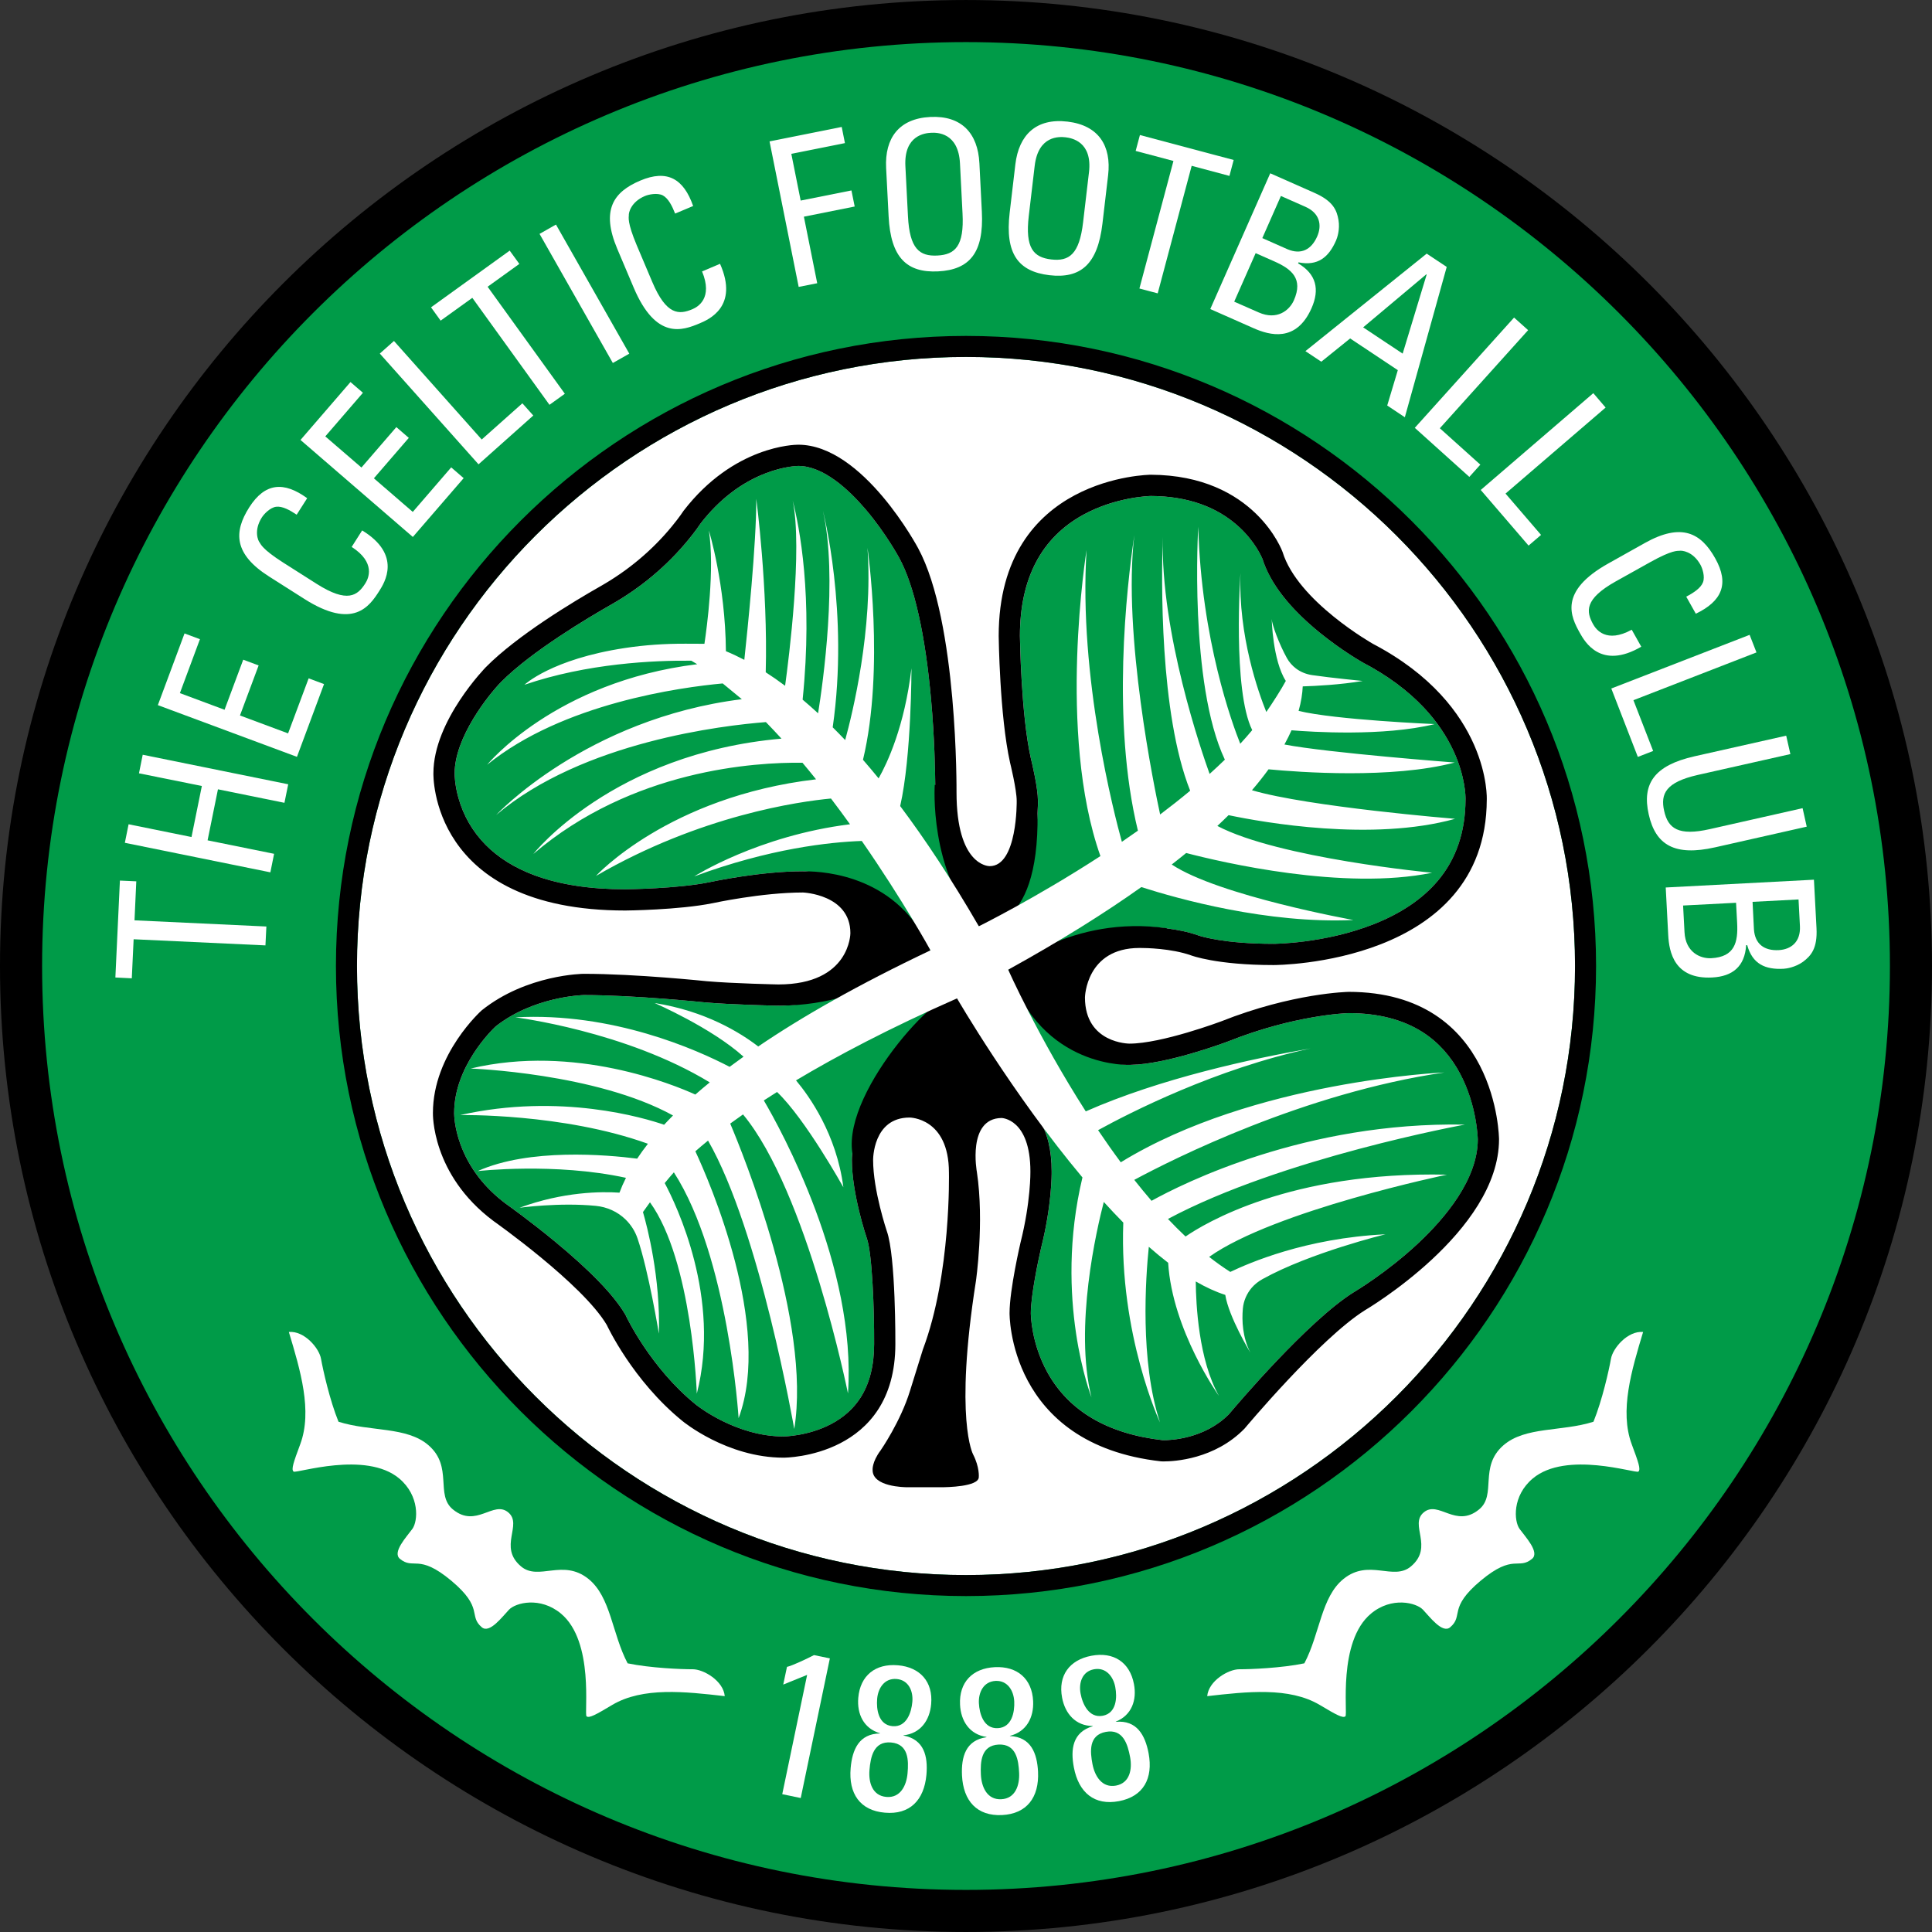
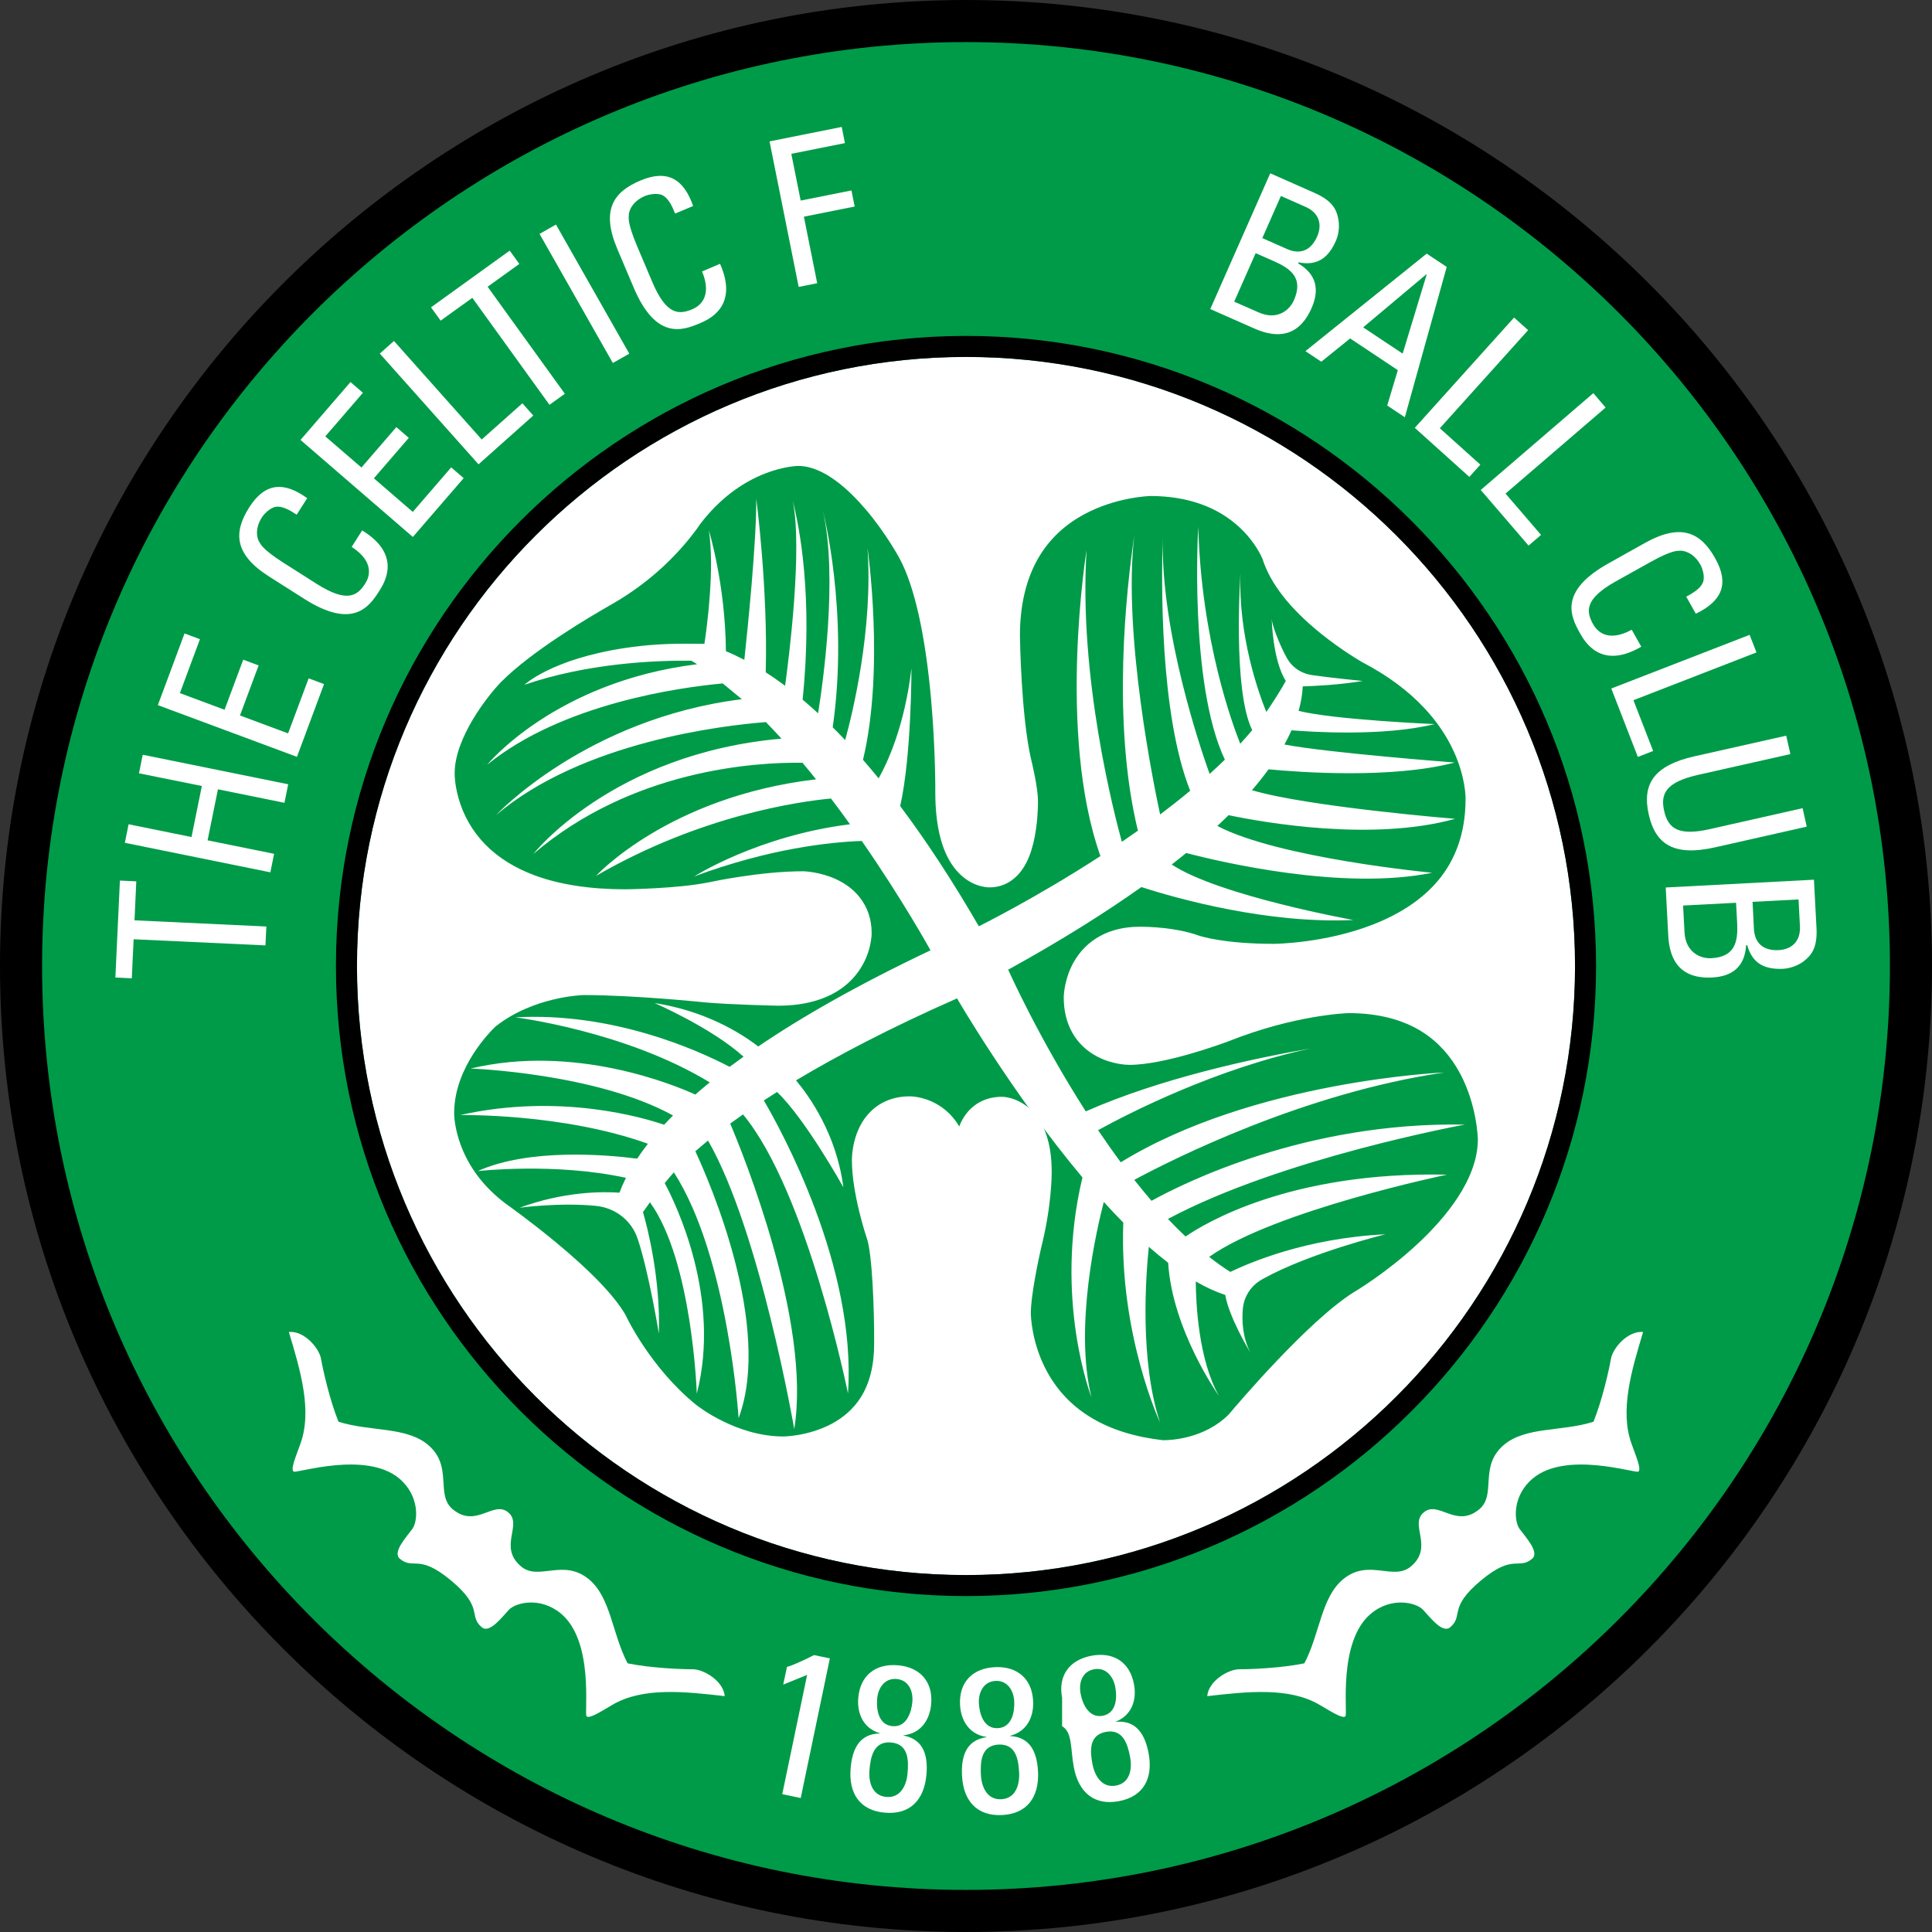
<svg xmlns="http://www.w3.org/2000/svg" width="500" height="500" viewBox="0 0 500 500" fill="none">
  <rect x="0" y="0" width="500" height="500" fill="#333333" stroke="none" />
  <g clip-path="url(#clip0_8891_28812)">
    <g clip-path="url(#clip1_8891_28812)">
      <g clip-path="url(#clip2_8891_28812)">
        <path d="M249.991 0.004C112.144 0.004 0 112.157 0 250.013C0 387.869 112.144 499.998 249.991 499.998C387.837 499.998 500 387.857 500 250.013C500 112.17 387.837 0.004 249.991 0.004Z" fill="black" />
        <path d="M249.994 10.895C118.149 10.895 10.895 118.164 10.895 250.015C10.895 381.867 118.152 489.106 249.994 489.106C381.836 489.106 489.109 381.854 489.109 250.015C489.109 118.176 381.833 10.895 249.994 10.895Z" fill="#009B48" />
        <path d="M249.998 92.375C163.089 92.375 92.383 163.099 92.383 249.999C92.383 336.899 163.089 407.626 249.998 407.626C336.907 407.626 407.616 336.926 407.616 249.999C407.616 163.072 336.916 92.375 249.998 92.375Z" fill="white" />
        <path d="M249.999 86.936C160.092 86.936 86.941 160.105 86.941 249.999C86.941 339.893 160.092 413.063 249.999 413.063C339.905 413.063 413.06 339.918 413.06 249.999C413.06 160.081 339.912 86.936 249.999 86.936ZM249.999 407.626C163.09 407.626 92.384 336.926 92.384 249.999C92.384 163.072 163.09 92.375 249.999 92.375C336.908 92.375 407.617 163.099 407.617 249.999C407.617 336.899 336.917 407.626 249.999 407.626Z" fill="black" />
        <path d="M203.669 431.39L202.699 435.969L208.886 433.457L202.445 464.333L207.229 465.329L214.768 429.187L210.657 428.338C208.953 429.232 204.973 431.11 203.669 431.387V431.39Z" fill="white" />
        <path d="M232.365 430.972C226.584 430.481 222.624 433.595 222.121 439.382C221.758 443.564 223.497 447.337 227.774 448.576L227.768 448.616C222.313 448.68 220.567 452.798 220.149 457.566C219.566 464.199 222.594 468.58 229.01 469.12C235.43 469.694 239.166 465.909 239.761 459.303C240.174 454.52 239.166 450.155 233.815 449.156V449.095C238.238 448.634 240.625 445.197 240.982 441.024C241.498 435.261 238.137 431.467 232.368 430.969L232.365 430.972ZM234.874 458.915C234.6 462.093 233.024 465.368 229.374 465.042C225.723 464.715 224.746 461.238 225.021 458.045C225.308 454.767 226.059 450.548 230.619 450.954C235.161 451.357 235.167 455.628 234.874 458.915ZM236.114 440.435C235.888 443.134 234.636 447.05 230.976 446.73C227.319 446.409 226.77 442.346 227.008 439.645C227.243 436.879 228.919 434.251 232.048 434.526C235.17 434.794 236.364 437.688 236.114 440.438V440.435Z" fill="white" />
        <path d="M261.37 449.282L261.361 449.236C265.68 448.171 267.572 444.453 267.374 440.252C267.099 434.462 263.256 431.171 257.465 431.461C251.675 431.742 248.174 435.381 248.457 441.165C248.653 445.362 250.909 448.879 255.307 449.523V449.59C249.91 450.359 248.741 454.691 248.964 459.477C249.288 466.12 252.884 470.045 259.321 469.737C265.744 469.419 268.955 465.161 268.644 458.528C268.4 453.732 266.812 449.541 261.37 449.285V449.282ZM253.335 440.774C253.207 438.012 254.498 435.188 257.652 435.017C260.784 434.874 262.35 437.575 262.484 440.338C262.612 443.033 261.901 447.069 258.232 447.246C254.569 447.429 253.47 443.488 253.335 440.774ZM259.129 465.64C255.46 465.824 254.013 462.487 253.854 459.291C253.702 456.003 253.876 451.724 258.442 451.492C263.006 451.284 263.589 455.524 263.748 458.812C263.903 461.999 262.792 465.469 259.129 465.64Z" fill="white" />
-         <path d="M297.257 453.741C296.356 449.044 294.207 445.121 288.777 445.606L288.758 445.564C292.898 443.912 294.259 439.956 293.465 435.835C292.385 430.133 288.139 427.429 282.434 428.512C276.747 429.593 273.78 433.674 274.872 439.376C275.645 443.491 278.374 446.663 282.815 446.69V446.742C277.583 448.28 277.015 452.71 277.916 457.408C279.164 463.964 283.264 467.341 289.595 466.135C295.911 464.935 298.481 460.268 297.254 453.741H297.257ZM279.656 438.305C279.137 435.579 280.028 432.593 283.099 432.01C286.197 431.421 288.12 433.872 288.627 436.595C289.143 439.26 288.993 443.344 285.395 444.037C281.786 444.706 280.147 440.967 279.656 438.305ZM288.829 462.108C285.224 462.786 283.34 459.694 282.733 456.565C282.116 453.326 281.701 449.056 286.185 448.21C290.688 447.368 291.848 451.473 292.464 454.706C293.056 457.835 292.431 461.425 288.832 462.108H288.829Z" fill="white" />
+         <path d="M297.257 453.741C296.356 449.044 294.207 445.121 288.777 445.606L288.758 445.564C292.898 443.912 294.259 439.956 293.465 435.835C292.385 430.133 288.139 427.429 282.434 428.512C276.747 429.593 273.78 433.674 274.872 439.376V446.742C277.583 448.28 277.015 452.71 277.916 457.408C279.164 463.964 283.264 467.341 289.595 466.135C295.911 464.935 298.481 460.268 297.254 453.741H297.257ZM279.656 438.305C279.137 435.579 280.028 432.593 283.099 432.01C286.197 431.421 288.12 433.872 288.627 436.595C289.143 439.26 288.993 443.344 285.395 444.037C281.786 444.706 280.147 440.967 279.656 438.305ZM288.829 462.108C285.224 462.786 283.34 459.694 282.733 456.565C282.116 453.326 281.701 449.056 286.185 448.21C290.688 447.368 291.848 451.473 292.464 454.706C293.056 457.835 292.431 461.425 288.832 462.108H288.829Z" fill="white" />
        <path d="M35.272 228.085L31.032 227.893L29.859 252.975L34.108 253.186L34.585 243.079L68.697 244.666L68.938 239.779L34.811 238.18L35.272 228.085Z" fill="white" />
        <path d="M35.969 200.133L52.239 203.414L49.562 216.623L33.28 213.32L32.312 218.115L69.972 225.759L70.936 220.966L53.723 217.477L56.406 204.272L73.613 207.767L74.59 202.972L36.934 195.328L35.969 200.133Z" fill="white" />
        <path d="M74.558 189.801L62.103 185.164L66.933 172.215L62.946 170.729L58.114 183.684L46.557 179.379L51.743 165.423L47.756 163.934L40.852 182.487L76.85 195.872L83.859 177.044L79.878 175.555L74.558 189.801Z" fill="white" />
        <path d="M93.725 137.272L91.014 141.542C97.321 145.605 95.355 149.705 94.552 150.968C92.528 154.149 89.94 156.158 81.979 151.118L73.319 145.614C67.754 142.07 67.452 140.748 67.18 140.379C66.811 139.976 65.602 137.308 67.769 133.908C68.313 133.044 69.903 131.344 71.472 131.148C73.047 130.947 74.973 131.991 76.777 133.202L79.497 128.935C73.459 124.545 68.572 124.906 64.494 131.313C60.446 137.696 60.489 143.392 69.653 149.213L78.807 155.028C91.387 163.004 95.59 156.979 98.157 152.94C99.494 150.828 104.088 143.593 93.722 137.272H93.725Z" fill="white" />
        <path d="M106.824 132.483L96.759 123.786L105.798 113.319L102.574 110.535L93.539 120.996L84.186 112.937L93.924 101.652L90.706 98.871L77.769 113.859L106.842 138.966L119.995 123.743L116.769 120.956L106.824 132.483Z" fill="white" />
        <path d="M124.667 113.742L101.956 88.244L98.293 91.504L123.843 120.168L138.016 107.536L135.189 104.374L124.667 113.742Z" fill="white" />
        <path d="M134.404 68.3L131.91 64.859L111.547 79.536L114.035 82.982L122.237 77.082L142.204 104.765L146.181 101.905L126.196 74.209L134.404 68.3Z" fill="white" />
        <path d="M139.633 60.529L158.601 93.942L162.86 91.527L143.885 58.117L139.633 60.529Z" fill="white" />
        <path d="M181.693 70.245C184.562 77.174 180.6 79.421 179.226 80.007C175.755 81.478 172.474 81.643 168.808 72.971L164.806 63.517C162.239 57.43 162.748 56.188 162.739 55.733C162.672 55.183 163.185 52.302 166.906 50.73C167.834 50.33 170.108 49.842 171.525 50.562C172.932 51.307 173.933 53.254 174.721 55.275L179.385 53.315C176.921 46.261 172.688 43.776 165.685 46.743C158.722 49.686 155.52 54.387 159.745 64.393L163.976 74.384C169.769 88.102 176.659 85.535 181.073 83.682C183.371 82.702 191.262 79.366 186.345 68.273L181.693 70.248V70.245Z" fill="white" />
        <path d="M220.353 49.285L207.212 51.907L204.794 39.813L218.668 37.035L217.835 32.853L199.156 36.593L206.696 74.246L211.495 73.3L208.045 56.077L221.193 53.446L220.353 49.285Z" fill="white" />
-         <path d="M253.464 42.194C253.073 34.548 248.891 29.859 240.75 30.271C232.618 30.68 228.949 35.775 229.327 43.44L229.974 56.026C230.515 66.648 234.669 70.641 242.798 70.232C250.933 69.814 254.648 65.409 254.102 54.792L253.467 42.194H253.464ZM242.584 66.132C237.963 66.371 235.405 64.377 234.981 55.971L234.315 43.013C233.903 34.987 239.419 34.438 240.957 34.365C242.496 34.279 248.033 34.273 248.442 42.295L249.102 55.256C249.547 63.663 247.206 65.903 242.581 66.132H242.584Z" fill="white" />
-         <path d="M276.246 31.471C268.163 30.516 263.682 34.92 262.775 42.527L261.301 55.064C260.064 65.626 263.486 70.254 271.57 71.221C279.653 72.162 284.067 68.447 285.309 57.885L286.78 45.357C287.669 37.735 284.326 32.42 276.243 31.468L276.246 31.471ZM281.823 44.612L280.306 57.506C279.338 65.861 276.652 67.683 272.052 67.146C267.461 66.6 265.269 64.197 266.249 55.855L267.772 42.949C268.697 34.975 274.234 35.363 275.77 35.531C277.305 35.72 282.769 36.624 281.826 44.612H281.823Z" fill="white" />
-         <path d="M319.271 41.404L295.009 34.945L293.91 39.057L303.687 41.661L294.878 74.665L299.615 75.923L308.404 42.912L318.175 45.525L319.271 41.404Z" fill="white" />
        <path d="M335.945 68.154L336.055 67.9C341.04 68.883 343.839 66.631 345.765 62.253C346.067 61.576 346.809 59.396 346.403 56.96C345.976 54.43 345.032 52.046 340.173 49.909L328.738 44.848L313.219 79.982L324.498 84.97C328.5 86.722 335.45 88.755 339.428 79.754C341.562 74.93 340.692 70.941 335.945 68.154ZM331.497 50.718L337.825 53.511C341.574 55.165 342.169 58.279 340.881 61.206C339.376 64.607 336.729 65.999 333.204 64.506L326.687 61.618L331.497 50.721V50.718ZM334.852 77.727C333.71 80.312 330.508 82.965 325.743 80.855L319.412 78.072L324.962 65.513L329.73 67.62C334.303 69.64 337.322 72.131 334.852 77.727Z" fill="white" />
        <path d="M369.229 65.639L337.84 90.874L341.955 93.609L349.418 87.59L361.753 95.798L359.012 104.946L363.57 107.984L374.409 69.082L369.229 65.639ZM363.008 91.518L352.779 84.72L369.125 70.996L369.22 71.051L363.008 91.518Z" fill="white" />
        <path d="M395.477 85.444L391.839 82.184L366.148 110.725L380.263 123.423L383.111 120.252L372.629 110.832L395.477 85.444Z" fill="white" />
        <path d="M415.534 105.474L412.347 101.75L383.211 126.802L395.592 141.201L398.822 138.435L389.63 127.739L415.534 105.474Z" fill="white" />
        <path d="M424.76 167.369L422.291 162.971C415.716 166.579 413.06 162.9 412.318 161.591C410.481 158.291 409.956 155.058 418.167 150.458L427.126 145.458C432.895 142.238 434.196 142.601 434.644 142.543C435.182 142.427 438.094 142.616 440.069 146.151C440.569 147.033 441.305 149.228 440.728 150.709C440.157 152.192 438.332 153.398 436.397 154.417L438.878 158.831C445.603 155.605 447.618 151.13 443.9 144.503C440.215 137.9 435.185 135.229 425.707 140.513L416.238 145.821C403.24 153.087 406.54 159.634 408.872 163.816C410.096 165.999 414.278 173.481 424.76 167.366V167.369Z" fill="white" />
        <path d="M422.73 181.211L454.575 168.848L452.801 164.297L417.004 178.186L423.869 195.888L427.834 194.349L422.73 181.211Z" fill="white" />
        <path d="M443.818 219.3L467.579 213.94L466.511 209.157L442.533 214.569C434.334 216.425 431.7 214.398 430.686 209.877C429.66 205.374 431.181 202.423 439.38 200.554L463.348 195.158L462.265 190.393L438.504 195.738C428.125 198.082 424.895 202.841 426.693 210.784C428.47 218.726 433.449 221.629 443.821 219.297L443.818 219.3Z" fill="white" />
        <path d="M470.107 240.151L469.445 227.666L431.09 229.681L431.734 242.001C431.96 246.366 433.297 253.487 443.126 252.972C448.386 252.691 451.554 250.133 451.899 244.62L452.171 244.602C453.547 249.489 456.82 250.972 461.606 250.716C462.351 250.676 464.625 250.34 466.624 248.906C468.673 247.361 470.397 245.465 470.107 240.148V240.151ZM442.851 247.984C440.055 248.127 436.224 246.467 435.95 241.25L435.583 234.348L449.292 233.637L449.57 238.832C449.836 243.829 448.981 247.663 442.851 247.984ZM460.339 245.89C456.621 246.088 454.182 244.342 453.917 240.523L453.56 233.396L465.461 232.776L465.822 239.69C466.029 243.78 463.523 245.716 460.339 245.89Z" fill="white" />
        <path d="M179.245 432.004C176.41 432.01 168.317 431.693 162.429 430.469C158.384 422.81 158.104 413.283 152.273 408.607C145.649 403.295 139.388 409.239 134.828 405.374C128.851 400.31 135.365 394.589 131.531 391.403C127.706 388.203 123.244 395.606 117.206 390.633C112.59 386.851 117.315 379.623 110.917 374.046C105.276 369.137 95.856 370.566 87.605 367.944C85.328 362.355 83.576 354.467 83.084 351.677C82.608 348.887 78.737 344.351 74.754 344.714C77.736 354.601 80.902 365.16 77.7 373.771C75.981 378.393 75.3 380.31 75.987 380.847C76.68 381.39 94.659 375.368 103.32 382.633C108.662 387.126 108.182 393.652 106.723 395.676C105.249 397.706 101.445 401.72 103.494 403.42C107.093 406.387 108.219 401.922 116.778 409.071C125.316 416.204 121.125 418.118 124.687 421.134C126.714 422.85 130.005 418.384 131.736 416.58C133.46 414.77 139.81 413.131 145.173 417.596C153.87 424.831 151.135 443.577 151.794 444.169C152.441 444.746 154.224 443.757 158.439 441.235C166.358 436.543 177.295 437.789 187.564 438.961C187.222 434.993 182.06 431.977 179.239 432.001L179.245 432.004Z" fill="white" />
        <path d="M425.242 344.714C421.258 344.351 417.387 348.887 416.911 351.677C416.42 354.467 414.668 362.355 412.39 367.944C404.139 370.566 394.722 369.134 389.078 374.046C382.68 379.626 387.405 386.854 382.79 390.633C376.752 395.606 372.289 388.2 368.464 391.403C364.63 394.589 371.148 400.31 365.168 405.374C360.607 409.235 354.346 403.295 347.722 408.607C341.892 413.283 341.614 422.81 337.566 430.469C331.678 431.696 323.589 432.014 320.75 432.004C317.933 431.98 312.771 434.996 312.426 438.964C322.695 437.792 333.635 436.547 341.55 441.238C345.766 443.76 347.548 444.749 348.195 444.172C348.855 443.58 346.117 424.834 354.816 417.599C360.183 413.134 366.532 414.773 368.254 416.583C369.984 418.387 373.275 422.853 375.302 421.137C378.864 418.121 374.67 416.207 383.211 409.074C391.767 401.928 392.894 406.39 396.496 403.423C398.544 401.726 394.741 397.709 393.266 395.679C391.807 393.655 391.328 387.129 396.67 382.636C405.33 375.368 423.309 381.39 424.002 380.85C424.689 380.31 424.008 378.393 422.29 373.774C419.088 365.16 422.253 354.601 425.235 344.717L425.242 344.714Z" fill="white" />
        <path d="M377.945 277.973C375.521 273.373 372.252 269.731 368.229 267.146C363.128 263.867 356.669 262.2 349.032 262.191C348.32 262.213 334.981 262.707 318.012 269.456L317.96 269.478L317.908 269.496C316.244 270.119 301.387 275.583 292.309 275.583C291.604 275.583 287.892 275.482 284.019 273.47C278.393 270.552 275.294 265.103 275.294 258.131V258.028C275.304 257.558 275.453 253.327 277.849 249.047C281.171 243.119 287.208 239.85 294.852 239.841C294.904 239.841 294.999 239.841 295.13 239.841C297.157 239.841 304.226 240.002 310.081 242.072L310.203 242.115H310.212C310.731 242.295 316.8 244.264 329.593 244.264C329.727 244.264 342.74 244.203 355.405 239.233C362.487 236.455 368.079 232.698 372.023 228.067C376.816 222.441 379.261 215.329 379.285 206.931V206.769L379.288 206.718C379.294 206.305 379.288 201.137 376.236 194.468C374.383 190.423 371.782 186.604 368.498 183.121C364.334 178.701 359.047 174.794 352.786 171.506L352.713 171.467L352.64 171.424C352.423 171.302 347.301 168.393 341.644 163.805C333.747 157.401 328.735 150.957 326.739 144.653C326.492 144.049 324.819 140.233 320.814 136.503C315.072 131.155 307.349 128.414 297.859 128.362C297.355 128.374 288.735 128.643 280.407 133.197C269.501 139.159 263.966 149.717 263.96 164.571C263.972 165.447 264.275 184.932 266.759 196.116C267.107 197.523 268.615 203.83 268.628 207.267C268.631 207.688 268.643 210.729 268.161 214.26C267.379 220.008 265.767 224.053 263.228 226.626C261.286 228.595 258.853 229.642 256.189 229.654C256.17 229.654 256.149 229.654 256.127 229.654C255.001 229.654 251.048 229.34 247.531 225.274C243.899 221.074 242.055 214.26 242.055 205.026V204.981C242.055 204.874 242.129 193.979 240.965 180.972C239.464 164.214 236.637 151.598 232.785 144.488L232.776 144.47L232.766 144.452C232.736 144.394 229.335 138.063 224.088 131.888C219.708 126.732 213.117 120.584 206.597 120.584H206.545C206.286 120.587 202.861 120.679 198.184 122.474C191.792 124.928 186.142 129.268 181.389 135.383C180.998 135.969 179.899 137.565 178.105 139.748C172.579 146.463 165.876 152.089 158.181 156.464C152.234 159.846 137.561 168.558 129.703 176.473C126.352 179.91 117.667 190.844 117.667 200.124V200.28C117.667 200.545 117.683 203.054 118.635 206.455C119.935 211.107 122.295 215.194 125.647 218.604C128.968 221.98 133.272 224.66 138.44 226.565C144.887 228.943 152.747 230.149 161.81 230.149C162.396 230.143 175.339 229.984 183.392 228.354C184.356 228.146 196.893 225.485 207.824 225.485H208.041C208.462 225.506 212.284 225.701 216.206 227.463C218.801 228.629 220.916 230.228 222.485 232.222C224.54 234.825 225.581 237.951 225.581 241.507C225.581 242.023 225.486 246.694 222.253 251.3C217.046 258.718 208.065 260.274 201.447 260.274H201.334C200.846 260.262 189.301 260.021 182.442 259.417H182.396L182.351 259.407C182.171 259.389 164.243 257.527 151.086 257.521C150.531 257.533 138.012 257.936 128.25 265.656C127.213 266.633 117.539 276.068 117.539 288.031V288.187C117.539 288.526 117.591 291.801 119.172 296.145C121.361 302.161 125.332 307.351 130.97 311.575C131.663 312.067 137.21 316.02 143.544 321.243C152.729 328.813 158.867 335.175 161.789 340.144L161.926 340.379L162.039 340.626C162.097 340.752 168.342 353.997 180.119 363.533L180.156 363.563H180.162C180.519 363.853 190.489 371.759 202.787 371.759C202.848 371.759 209.1 371.692 215.074 368.563C218.325 366.86 220.895 364.558 222.711 361.716C225.043 358.072 226.228 353.398 226.228 347.833V347.803C226.277 338.81 225.724 324.39 224.341 320.483L224.329 320.446L224.317 320.409C224.161 319.945 220.477 308.947 220.471 300.253C220.465 299.292 220.59 292.442 225.196 287.784C227.815 285.134 231.344 283.733 235.404 283.733C236.118 283.733 239.87 283.867 243.643 286.502C245.187 287.582 246.869 289.179 248.243 291.517C248.765 290.174 249.449 288.983 250.291 287.955C252.452 285.317 255.508 283.898 259.125 283.849H259.207H259.29C261.219 283.88 264.174 284.753 266.695 287.112C270.325 290.51 272.169 295.919 272.175 303.187C272.184 303.996 272.187 312.085 269.449 322.934C268.695 326.173 266.781 335.367 266.781 339.811V339.885C266.781 340.306 266.897 347.614 271.06 355.141C276.607 365.175 286.656 371.088 300.936 372.721C300.997 372.721 301.079 372.721 301.18 372.721C302.895 372.721 311.72 372.394 318.039 366.014C319.999 363.682 338.503 341.853 350.341 334.436L350.411 334.393L350.482 334.35C350.561 334.305 358.876 329.384 367.014 321.78C374.056 315.199 382.448 305.196 382.469 294.881C382.46 294.475 382.225 286.074 377.951 277.967L377.945 277.973Z" fill="#009B48" />
-         <path d="M348.967 256.697C348.967 256.697 334.617 256.938 315.978 264.35C315.978 264.35 300.651 270.089 292.305 270.089C292.305 270.089 280.785 270.089 280.785 258.132C280.785 258.132 281.029 245.333 294.885 245.333C294.885 245.333 294.967 245.333 295.126 245.333C296.463 245.333 303.096 245.427 308.246 247.25C308.246 247.25 314.748 249.756 329.589 249.756H329.595C330.221 249.756 384.651 249.634 384.776 206.941C384.776 206.941 385.872 182.661 355.334 166.635C355.334 166.635 335.844 155.631 331.921 142.834C331.921 142.834 324.806 122.981 297.824 122.862C297.824 122.862 258.459 123.1 258.459 164.602C258.459 164.602 258.703 185.286 261.402 197.368C261.402 197.368 263.123 204.303 263.123 207.295C263.123 207.295 263.361 224.157 256.136 224.157C256.136 224.157 256.13 224.157 256.121 224.157C255.718 224.157 247.546 223.925 247.546 205.024C247.546 205.024 247.912 160.893 237.613 141.873C237.613 141.873 223.385 115.09 206.593 115.09C206.593 115.09 206.581 115.09 206.557 115.09C205.702 115.09 189.92 115.319 176.913 132.184C176.913 132.184 175.875 133.805 173.858 136.253C168.729 142.486 162.475 147.694 155.46 151.684C148.274 155.771 133.915 164.416 125.783 172.612C125.783 172.612 112.166 186.48 112.166 200.118C112.166 200.118 111.058 235.641 161.831 235.641C161.831 235.641 175.686 235.525 184.514 233.73C184.514 233.73 197.146 230.977 207.817 230.977C207.817 230.977 220.079 231.459 220.079 241.502C220.079 241.502 220.079 254.774 201.437 254.774C201.437 254.774 189.67 254.533 182.918 253.938C182.918 253.938 164.651 252.021 151.037 252.021C151.037 252.021 136.33 252.14 124.669 261.474C124.669 261.474 112.041 272.711 112.041 288.025C112.041 288.025 111.546 303.932 127.734 316.011C127.734 316.011 150.79 332.275 157.047 342.919C157.047 342.919 163.668 357.272 176.66 367.794C176.66 367.794 188.067 377.245 202.784 377.245H202.79C203.245 377.245 231.719 377.129 231.719 347.825C231.719 347.825 231.847 325.218 229.518 318.642C229.518 318.642 225.962 308.117 225.962 300.223C225.962 300.223 225.833 289.219 235.4 289.219C235.4 289.219 245.583 289.219 245.583 303.45C245.583 303.45 246.194 329.763 238.834 349.259L235.522 359.901C233.071 367.923 227.918 375.331 227.918 375.331C225.592 378.439 225.833 380.469 225.833 380.469C225.833 384.788 234.029 384.898 234.844 384.898C234.887 384.898 234.909 384.898 234.909 384.898H243.376C243.376 384.898 243.44 384.898 243.556 384.898C244.896 384.898 253.309 384.797 253.309 382.263C253.309 382.263 253.553 379.754 251.838 376.403C251.838 376.403 246.926 367.44 252.567 331.549C252.567 331.549 254.777 316.368 252.818 303.328C252.818 303.328 250.241 289.457 259.191 289.335C259.191 289.335 266.667 289.457 266.667 303.212C266.667 303.212 266.789 310.984 264.097 321.628C264.097 321.628 261.273 333.713 261.273 339.806C261.273 339.806 260.779 373.777 300.52 378.201C300.52 378.201 300.749 378.213 301.167 378.213C303.856 378.213 314.354 377.676 322.098 369.708C322.098 369.708 341.598 346.39 353.243 339.091C353.243 339.091 387.948 318.765 387.948 294.842C387.948 294.842 387.707 256.691 348.958 256.691L348.967 256.697ZM367.007 321.783C358.869 329.387 350.554 334.308 350.475 334.354L350.404 334.397L350.334 334.439C338.496 341.857 319.995 363.686 318.032 366.018C311.714 372.398 302.889 372.724 301.173 372.724C301.072 372.724 300.99 372.724 300.929 372.724C286.649 371.091 276.597 365.175 271.054 355.145C266.893 347.617 266.777 340.306 266.774 339.888V339.882V339.815C266.774 335.37 268.688 326.173 269.442 322.937C272.183 312.092 272.177 303.999 272.168 303.19C272.165 297.638 271.084 293.175 268.957 289.86L257.79 265.043L247.671 258.37C245.718 252.769 218.101 281.734 220.58 298.325C220.476 299.292 220.467 299.991 220.467 300.251C220.473 308.945 224.157 319.94 224.313 320.407L224.325 320.443L224.338 320.48C225.72 324.387 226.273 338.808 226.224 347.8V347.816V347.831C226.224 353.399 225.04 358.069 222.708 361.714C220.891 364.553 218.321 366.857 215.07 368.561C209.096 371.689 202.845 371.757 202.784 371.757C190.488 371.757 180.515 363.851 180.158 363.567H180.152L180.115 363.533C168.339 353.997 162.093 340.752 162.035 340.627L161.922 340.38L161.785 340.145C158.864 335.175 152.725 328.817 143.54 321.243C137.206 316.023 131.662 312.067 130.966 311.576C125.325 307.354 121.357 302.162 119.168 296.145C117.587 291.801 117.535 288.526 117.535 288.187V288.163V288.032C117.535 276.069 127.209 266.633 128.247 265.656C138.009 257.937 150.524 257.537 151.083 257.521C164.239 257.524 182.167 259.39 182.347 259.408L182.393 259.414H182.438C189.062 260.003 200.055 260.247 201.239 260.272H201.233C201.263 260.272 201.294 260.272 201.324 260.272C201.324 260.272 201.328 260.272 201.331 260.272H201.386H201.44C201.66 260.272 201.883 260.272 202.106 260.266C226.422 260.018 240.806 245.925 240.806 245.925C232.64 226.831 213.699 225.482 208.278 225.5C208.162 225.494 208.08 225.488 208.034 225.488H207.927L207.82 225.485C196.889 225.485 184.352 228.147 183.388 228.354C175.335 229.984 162.392 230.143 161.806 230.149C152.743 230.149 144.88 228.94 138.436 226.566C133.268 224.661 128.964 221.981 125.643 218.605C122.291 215.195 119.932 211.108 118.631 206.455C117.679 203.055 117.66 200.543 117.66 200.28V200.25V200.124C117.66 190.845 126.345 179.911 129.697 176.473C137.557 168.561 152.227 159.846 158.174 156.464C165.872 152.087 172.576 146.464 178.098 139.748C179.893 137.566 180.992 135.972 181.382 135.383C186.135 129.272 191.785 124.928 198.177 122.474C202.854 120.679 206.279 120.591 206.538 120.584H206.59C213.11 120.584 219.701 126.732 224.081 131.888C229.325 138.06 232.726 144.391 232.76 144.452L232.769 144.471L232.778 144.489C236.627 151.598 239.457 164.214 240.959 180.973C241.844 190.848 242.015 199.499 242.045 203.14H241.911C241.911 203.14 240.388 225.36 253.312 239.71C253.312 239.71 268.96 242.469 268.514 210.561C268.624 208.794 268.621 207.524 268.618 207.264C268.609 203.827 267.098 197.521 266.75 196.113C264.265 184.929 263.963 165.445 263.95 164.568C263.96 149.712 269.494 139.156 280.397 133.194C288.725 128.64 297.345 128.371 297.849 128.359C307.336 128.411 315.059 131.149 320.804 136.5C324.809 140.231 326.482 144.049 326.729 144.651C328.725 150.954 333.738 157.398 341.634 163.802C347.291 168.39 352.416 171.299 352.63 171.421L352.703 171.464L352.776 171.504C359.04 174.791 364.324 178.699 368.488 183.119C371.769 186.602 374.373 190.42 376.226 194.465C379.278 201.135 379.285 206.303 379.278 206.715V206.767L379.275 206.929C379.251 215.326 376.806 222.439 372.013 228.064C368.069 232.695 362.477 236.453 355.395 239.231C342.73 244.2 329.717 244.261 329.583 244.261C316.79 244.261 310.721 242.292 310.202 242.115H310.193L310.071 242.069C307.425 241.132 304.531 240.589 301.964 240.271L302.055 240.241C277.253 236.697 260.907 250.958 260.907 250.958C269.628 276.899 292.629 275.586 292.629 275.586L292.62 275.58C301.723 275.455 316.253 270.113 317.898 269.497L317.95 269.478L318.002 269.457C334.971 262.708 348.31 262.213 349.022 262.192C356.659 262.201 363.118 263.868 368.219 267.146C372.242 269.732 375.512 273.373 377.935 277.973C382.209 286.081 382.444 294.482 382.453 294.888C382.432 305.202 374.04 315.205 366.998 321.787L367.007 321.783Z" fill="black" />
        <path d="M306.822 320.009C305.281 318.559 303.763 317.039 302.271 315.464C331.731 299.689 379.094 291.047 379.094 291.047C337.982 290.278 306.163 306.255 298.016 310.769C296.495 309.005 295.009 307.192 293.55 305.348C303.693 299.893 337.509 282.866 373.795 277.552C373.795 277.552 324.548 279.615 290.057 300.8C288.018 298.052 286.059 295.268 284.184 292.485C292.286 288.025 314.661 276.562 339.24 271.327C323.941 273.989 300.302 279.099 280.998 287.625C268.732 268.492 260.915 250.958 260.915 250.958C274.694 243.345 286.034 236.214 295.372 229.575C304.899 232.63 328.049 239.111 350.251 238.097C350.251 238.097 315.4 231.821 303.245 223.735C304.542 222.728 305.781 221.736 306.984 220.756C316.264 223.177 347.732 230.555 370.629 225.869C370.629 225.869 330.94 222.123 315.049 213.753C316.065 212.807 317.024 211.879 317.952 210.963C326.957 212.85 355.159 217.865 376.57 211.91C376.57 211.91 338.599 208.817 324.005 204.51C325.617 202.636 327.036 200.835 328.297 199.098C336.282 199.858 360.272 201.629 376.478 197.34C376.478 197.34 343.752 194.852 332.408 192.676C333.111 191.403 333.718 190.176 334.243 188.997C339.182 189.403 358.016 190.655 371.289 187.395C371.289 187.395 345.489 186.302 336.078 183.979C336.749 181.61 337.064 179.492 337.146 177.636C340.476 177.535 346.813 177.221 352.659 176.232C352.659 176.232 344.588 175.444 339.615 174.724C338.08 174.501 336.606 173.927 335.372 172.984C334.432 172.263 333.639 171.366 333.062 170.331C331.038 166.705 329.164 161.592 329.118 160.184C329.118 160.184 329.356 170.917 332.766 176.222C331.722 178.207 329.109 182.285 327.717 184.257C325.714 179.305 320.427 164.58 321.035 148.331C321.035 148.331 318.938 178.628 324.075 188.955C323.089 190.136 322.057 191.314 320.977 192.483C318.962 187.462 310.9 165.639 310.104 136.323C310.104 136.323 307.661 176.9 316.993 196.601C315.72 197.844 314.395 199.071 313.046 200.289C311.05 194.764 300.332 163.838 300.928 138.957C300.555 149.684 300.052 184.605 308.016 204.639C305.485 206.742 302.884 208.796 300.241 210.786C298.797 204.135 290.494 164.165 293.565 138.493C291.547 152.098 287.609 186.726 294.49 214.977C293.101 215.96 291.718 216.922 290.335 217.862C288.388 210.829 279.108 175.218 281.202 142.351C281.202 142.351 273.516 189.763 284.789 221.556C267.917 232.508 253.32 239.721 253.32 239.721C246.211 227.438 239.416 217.212 232.966 208.607C235.918 195.652 235.884 172.947 235.884 172.947C234.107 187.993 229.629 197.471 227.386 201.439C226.018 199.764 224.672 198.161 223.341 196.635C229.031 172.962 224.504 141.781 224.504 141.781C226.003 162.868 220.569 184.843 218.732 191.528C217.639 190.371 216.568 189.287 215.502 188.228C219.8 158.405 212.966 132.156 212.966 132.156C216.885 149.333 212.972 176.809 211.72 184.602C210.362 183.353 209.025 182.166 207.718 181.067C210.45 154.287 206.882 136.259 205.154 129.583C207.758 142.068 204.15 170.429 203.185 177.477C201.461 176.186 199.788 175.026 198.17 173.988C198.759 152.077 195.722 129.082 195.722 129.082C195.78 140.63 193.426 163.39 192.63 170.764C190.969 169.898 189.379 169.153 187.865 168.53C187.727 151.182 183.46 137.299 183.46 137.299C184.992 147.284 182.932 162.44 182.306 166.613L177.48 166.592C172.205 166.567 166.93 166.915 161.713 167.706C142.696 170.59 135.721 177.221 135.721 177.221C152.009 171.65 169.323 170.89 178.908 170.99C179.418 171.293 179.925 171.573 180.435 171.897C143.572 176.442 126.066 197.926 126.066 197.926C145.651 181.992 176.24 177.862 187.034 176.873L191.989 180.951C151.61 186 128.389 210.933 128.389 210.933C150.813 191.897 187.367 187.718 198.213 186.879C199.571 188.274 200.92 189.696 202.248 191.158C158.456 195.023 138.032 221.003 138.032 221.003C163.594 199.15 195.438 197.239 207.679 197.398C208.866 198.817 210.041 200.246 211.192 201.687C172.977 206.174 154.232 226.693 154.232 226.693C181.329 210.963 206.958 207.416 215.057 206.656C216.757 208.891 218.402 211.119 219.98 213.32C196.183 216.278 179.659 226.815 179.659 226.815C199.189 219.572 214.779 217.932 223.027 217.639C233.747 233.082 240.811 245.942 240.811 245.942C222.044 254.844 207.499 263.171 196.229 270.827C191.622 267.28 182.559 261.642 169.406 259.587C169.406 259.587 184.128 265.967 192.428 273.473C191.186 274.359 189.98 275.235 188.826 276.098C180.361 271.678 158.563 261.91 133.352 263.284C133.352 263.284 161.839 266.81 183.683 280.122C182.376 281.187 181.131 282.237 179.952 283.269C174.409 280.751 148.685 270.125 121.808 276.538C121.808 276.538 154.192 277.667 174.177 288.684C173.371 289.496 172.596 290.299 171.869 291.086C166.881 289.365 145.077 282.747 119.066 288.58C119.066 288.58 145.651 288.064 167.681 296.004C166.646 297.329 165.718 298.614 164.897 299.856C156.967 298.843 136.924 297.097 123.642 303.074C123.642 303.074 143.612 300.809 161.997 304.82C161.32 306.169 160.767 307.445 160.318 308.66C155.657 308.346 145.843 308.382 134.463 312.564C134.463 312.564 144.796 311.145 154.204 312.076C157.083 312.36 159.815 313.571 161.884 315.592C163.286 316.96 164.357 318.633 164.986 320.486C167.87 328.95 170.517 345.147 170.517 345.147C170.953 330.626 167.498 317.46 166.399 313.681C166.991 312.845 167.593 312.002 168.212 311.154C179.211 326.365 180.331 360.684 180.331 360.684C186.686 335.922 175.023 311.792 172.031 306.184C172.837 305.192 173.628 304.255 174.397 303.403C188.539 325.351 191.149 367.012 191.149 367.012C200.005 343.282 183.527 305.617 179.962 297.955C180.847 297.17 181.937 296.242 183.243 295.183C196.711 318.617 205.548 369.821 205.548 369.821C210.06 342.213 192.211 298.403 188.979 290.781C190.014 290.027 191.109 289.24 192.294 288.415C208.894 308.397 219.455 360.617 219.455 360.617C221.754 327.848 202.025 292.201 197.678 284.792C198.771 284.081 199.904 283.354 201.097 282.606C208.408 289.542 218.262 307.265 218.262 307.265C216.485 293.501 209.403 283.638 206.009 279.6C216.439 273.366 230.09 266.132 247.679 258.378C247.679 258.378 262.014 283.116 280.137 304.722C272.585 336.288 282.475 361.637 282.475 361.637C277.933 343.392 283.84 318.062 285.659 311.062C287.322 312.897 289.007 314.683 290.708 316.404C289.618 345.416 300.21 368.126 300.21 368.126C294.96 352.226 296.492 330.626 297.313 322.671C298.98 324.142 300.653 325.525 302.32 326.807C303.394 344.323 315.464 361.27 315.464 361.27C310.192 351.905 309.511 337.528 309.463 331.639C312.045 333.132 314.6 334.317 317.1 335.119C318 340.834 323.59 350.065 323.59 350.065C321.532 346.044 321.377 341.74 321.648 338.685C321.825 336.691 322.64 334.799 323.953 333.26C324.737 332.342 325.708 331.603 326.761 331.017C339.109 324.164 358.56 319.435 358.56 319.435C337.815 320.431 323.098 326.939 318.4 329.17C316.554 327.998 314.731 326.697 312.927 325.281C329.878 313.26 374.46 304.002 374.46 304.002C333.861 303.098 311.608 316.706 306.816 320.012L306.822 320.009Z" fill="white" />
      </g>
    </g>
  </g>
  <defs>
    <clipPath id="clip0_8891_28812">
      <rect width="500" height="500" fill="white" />
    </clipPath>
    <clipPath id="clip1_8891_28812">
      <rect width="500" height="500" fill="white" />
    </clipPath>
    <clipPath id="clip2_8891_28812">
      <rect width="500" height="500" fill="white" />
    </clipPath>
  </defs>
</svg>